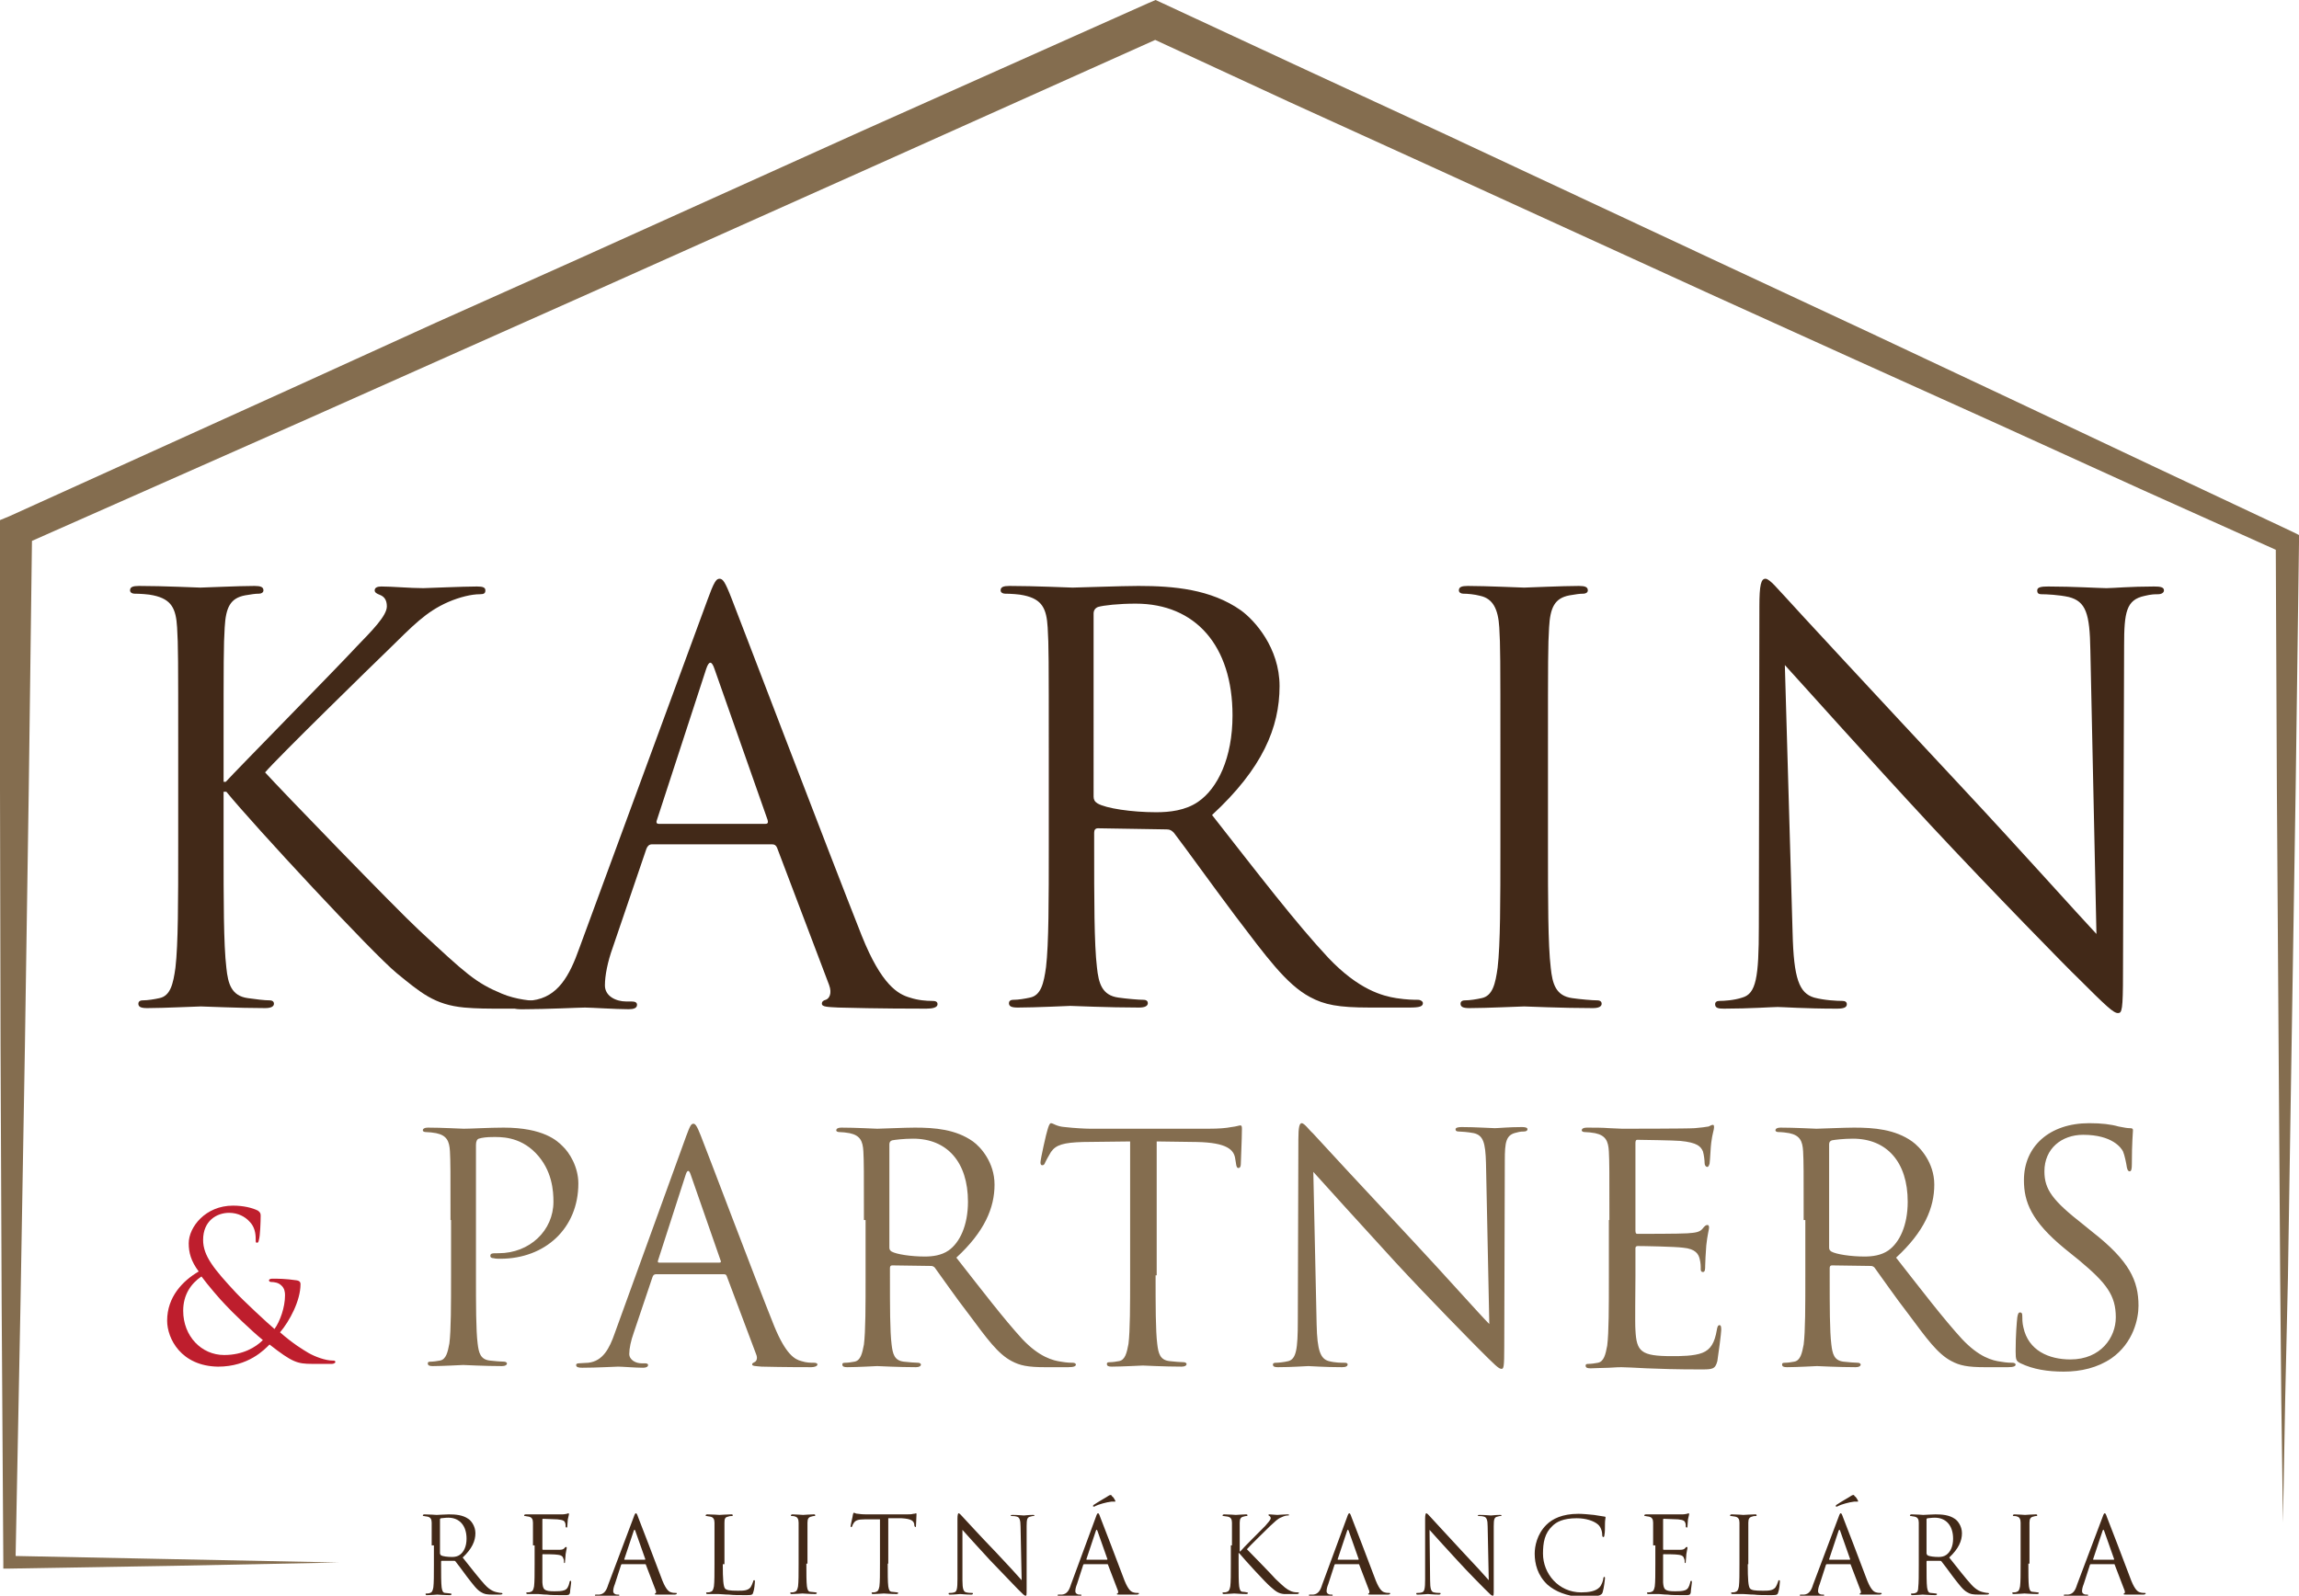
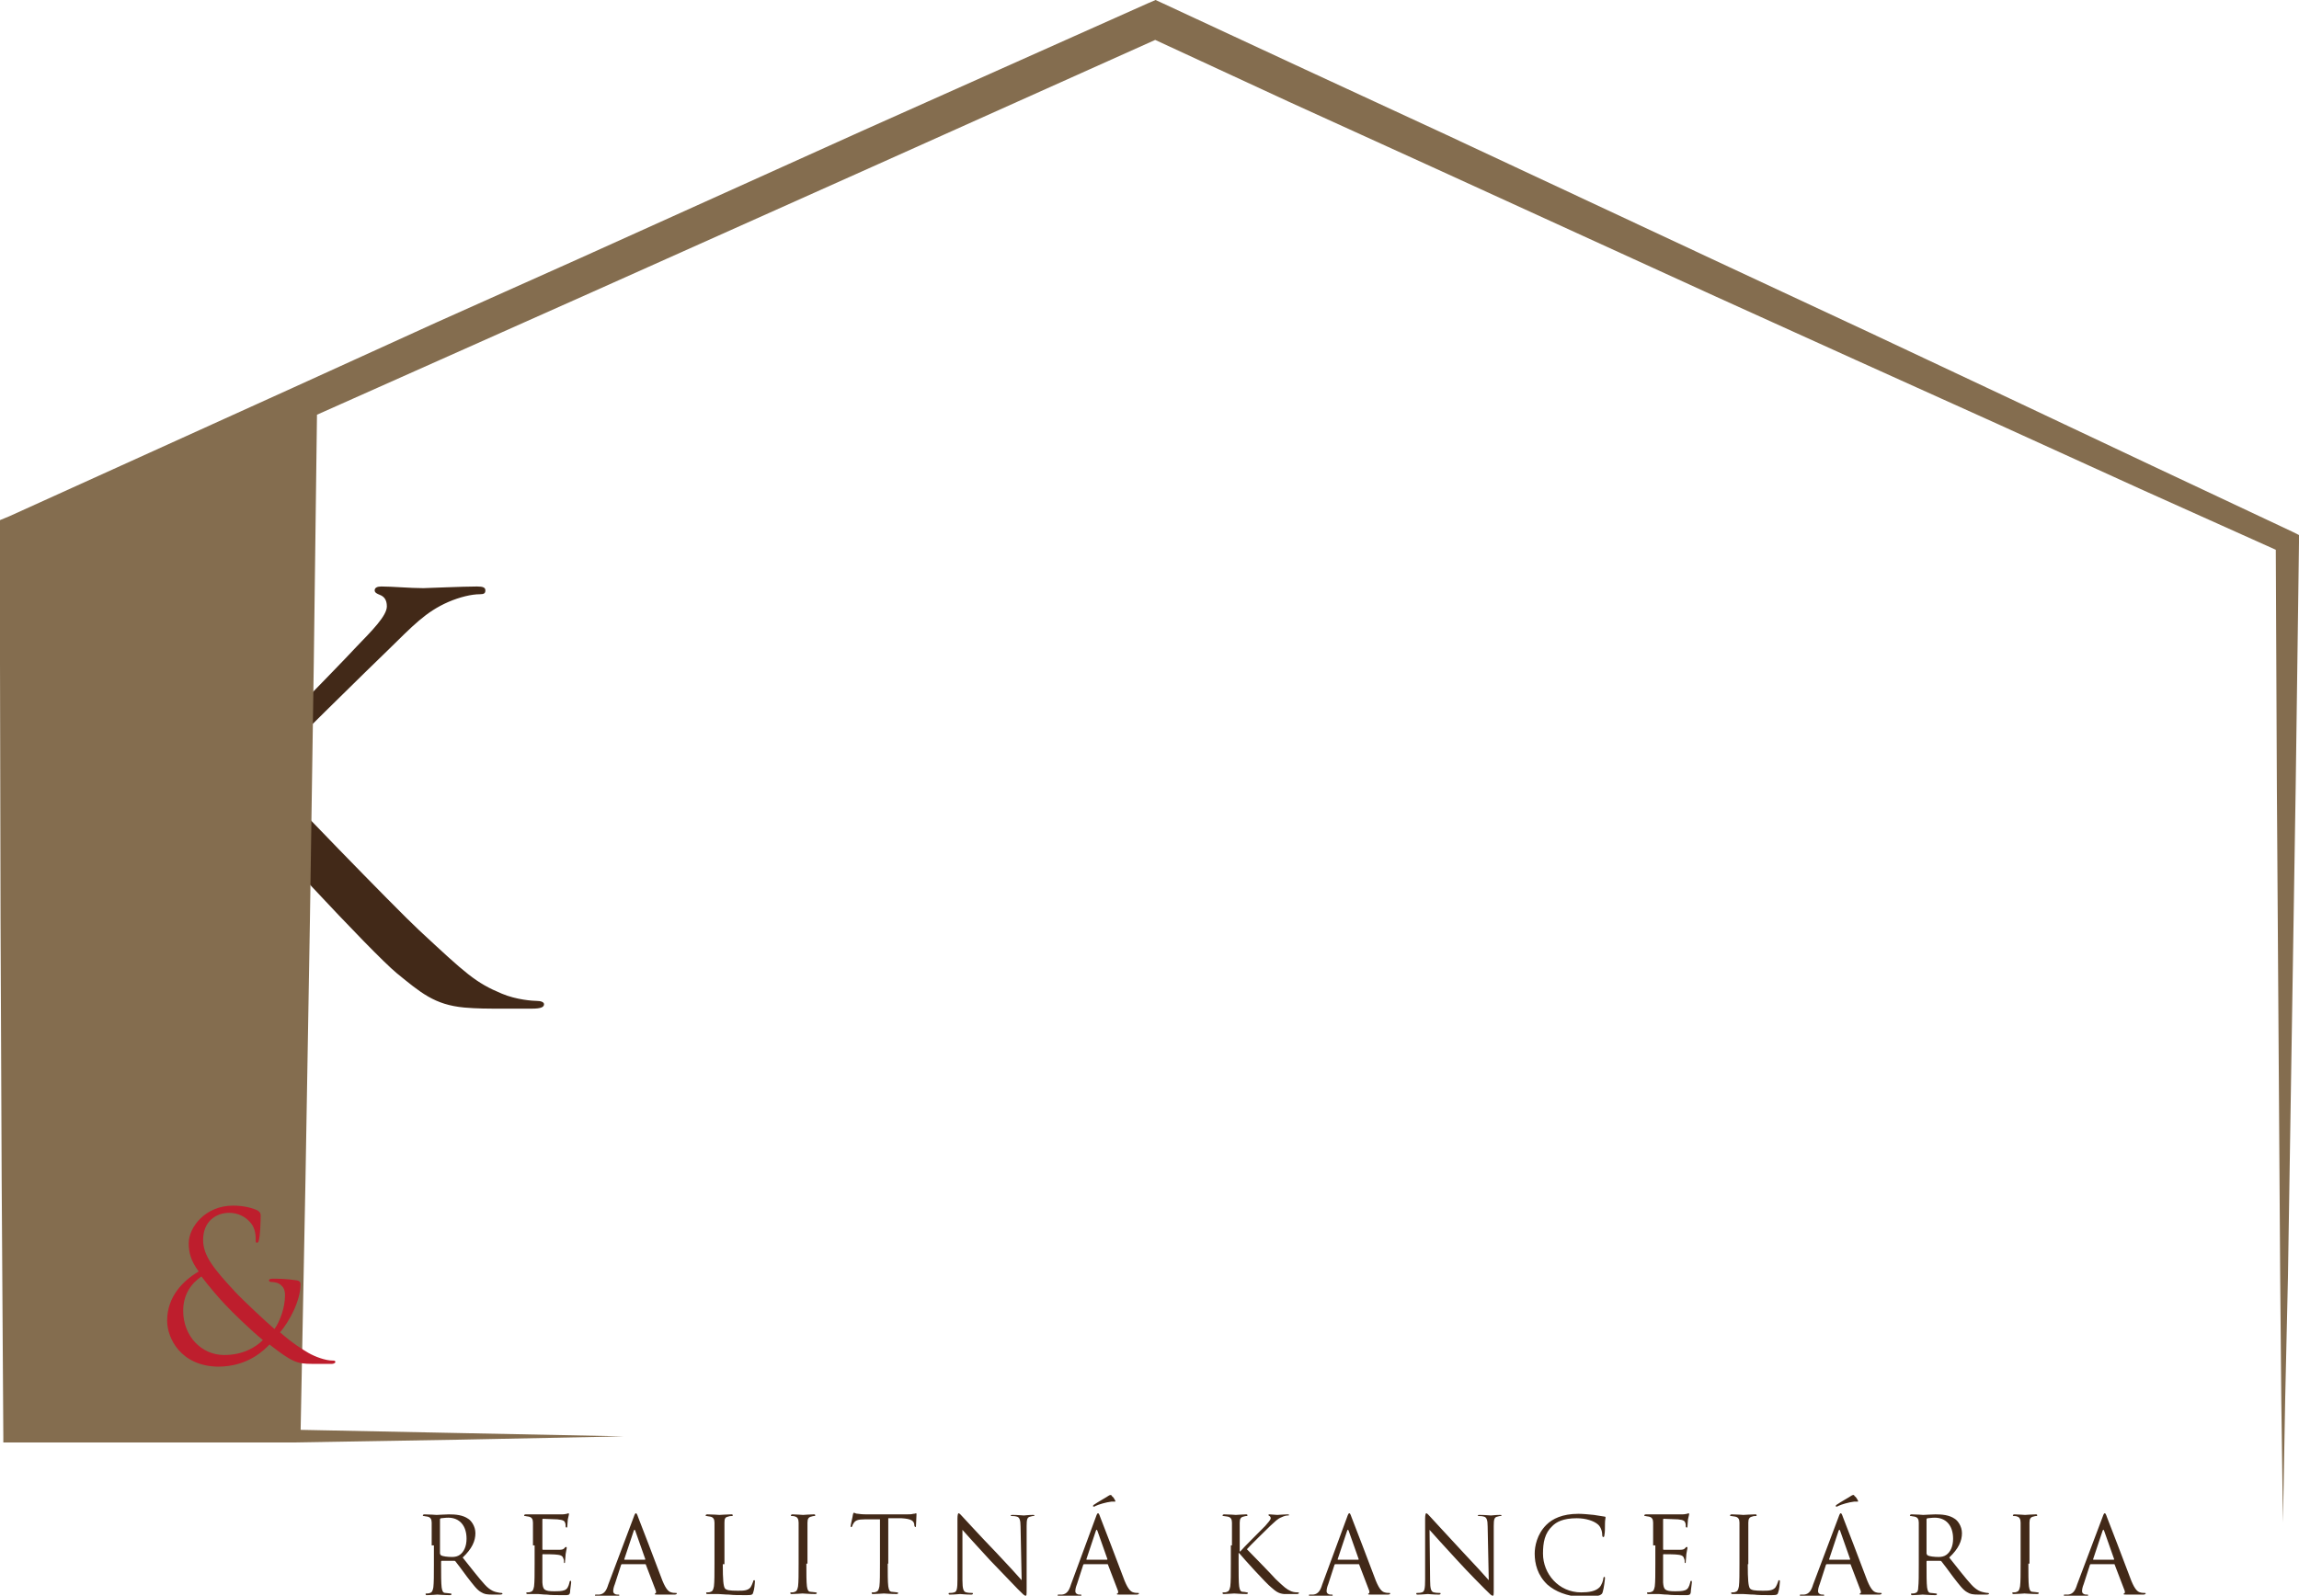
<svg xmlns="http://www.w3.org/2000/svg" version="1.1" id="Isolation_Mode" x="0" y="0" viewBox="0 0 415.4 288.4" style="enable-background:new 0 0 415.4 288.4" xml:space="preserve">
  <style>.st0{fill:#422918}.st1{fill:#846d4f}</style>
  <switch>
    <g>
      <path class="st0" d="M32.2 135.2c0-15.8 0-18.6-.2-21.8-.2-3.4-1-5.1-4.3-5.8-.8-.2-2.5-.3-3.4-.3-.4 0-.8-.2-.8-.6 0-.6.5-.8 1.6-.8 4.5 0 10.5.3 11.1.3.9 0 6.8-.3 9.8-.3 1.1 0 1.6.2 1.6.8 0 .4-.4.6-.8.6-.7 0-1.3.1-2.5.3-2.7.5-3.5 2.2-3.7 5.8-.2 3.2-.2 6.1-.2 21.8v6.1h.4c1.7-1.9 20-20.5 23.6-24.4 2.8-2.9 5.5-5.6 5.5-7.3 0-1.2-.5-1.8-1.3-2.1-.5-.2-.9-.4-.9-.8 0-.5.5-.7 1.2-.7 2 0 5.2.3 7.6.3.5 0 7.2-.3 9.7-.3 1.1 0 1.5.2 1.5.7 0 .5-.2.7-1 .7-1.5 0-3.6.5-5.7 1.4-4.1 1.8-6.4 4.3-10.9 8.7-2.5 2.4-20.1 19.6-22.2 22.1 2.6 2.9 23.6 24.6 27.8 28.5 8.5 7.9 10.2 9.5 15 11.5 2.6 1.1 5.6 1.3 6.3 1.3.7 0 1.3.2 1.3.6 0 .5-.5.8-2.2.8h-5.2c-2.8 0-4.7 0-7-.2-5.4-.5-7.9-2.7-12.2-6.2-4.5-3.7-26-26.9-30.8-32.8h-.5v9.9c0 9.7 0 17.7.5 21.9.3 2.9.9 5.1 3.9 5.5 1.4.2 3 .4 3.9.4.6 0 .8.3.8.6 0 .5-.5.8-1.6.8-4.9 0-10.8-.3-11.6-.3-.8 0-6.7.3-9.7.3-1.1 0-1.6-.2-1.6-.8 0-.3.2-.6.8-.6.9 0 2.1-.2 3-.4 2-.4 2.5-2.6 2.9-5.5.5-4.2.5-12.2.5-21.9v-17.8z" />
-       <path class="st0" d="M127.8 108.5c1.2-3.3 1.6-3.9 2.2-3.9.6 0 1 .5 2.2 3.6 1.5 3.8 17.4 45.5 23.5 60.9 3.6 9 6.6 10.6 8.7 11.2 1.5.5 3 .6 4 .6.6 0 1 .1 1 .6 0 .6-.9.8-2 .8-1.5 0-8.9 0-15.9-.2-1.9-.1-3-.1-3-.7 0-.4.3-.6.7-.7.6-.2 1.2-1.1.6-2.7l-9.4-24.8c-.2-.4-.4-.6-.9-.6h-21.7c-.5 0-.8.3-1 .8l-6.1 17.9c-.9 2.5-1.4 5-1.4 6.8 0 2 2.1 2.9 3.8 2.9h1c.7 0 1 .2 1 .6 0 .6-.6.8-1.5.8-2.4 0-6.8-.3-7.9-.3-1.1 0-6.7.3-11.4.3-1.3 0-1.9-.2-1.9-.8 0-.4.4-.6.9-.6.7 0 2.1-.1 2.9-.2 4.6-.6 6.7-4.4 8.5-9.5l23.1-62.8zm10.5 40.4c.5 0 .5-.3.4-.7l-9.6-27.3c-.5-1.5-1-1.5-1.5 0l-8.9 27.3c-.2.5 0 .7.3.7h19.3zM189.5 135.2c0-15.8 0-18.6-.2-21.8-.2-3.4-1-5.1-4.3-5.8-.8-.2-2.5-.3-3.4-.3-.4 0-.8-.2-.8-.6 0-.6.5-.8 1.6-.8 4.5 0 10.9.3 11.4.3 1.1 0 8.8-.3 11.9-.3 6.4 0 13.1.6 18.5 4.4 2.5 1.8 7 6.8 7 13.7 0 7.5-3.1 14.9-12.2 23.3 8.3 10.6 15.2 19.6 21 25.8 5.5 5.8 9.8 6.9 12.3 7.3 1.9.3 3.3.3 3.9.3.5 0 .9.3.9.6 0 .6-.6.8-2.4.8h-7.2c-5.7 0-8.2-.5-10.8-1.9-4.3-2.3-7.9-7.3-13.6-14.8-4.2-5.6-9-12.3-11-14.9-.4-.4-.7-.6-1.3-.6l-12.4-.2c-.5 0-.7.3-.7.8v2.4c0 9.7 0 17.7.5 21.9.3 2.9.9 5.1 3.9 5.5 1.4.2 3.6.4 4.5.4.6 0 .8.3.8.6 0 .5-.5.8-1.6.8-5.6 0-11.9-.3-12.4-.3-.1 0-6.5.3-9.5.3-1.1 0-1.6-.2-1.6-.8 0-.3.2-.6.8-.6.9 0 2.1-.2 3-.4 2-.4 2.5-2.6 2.9-5.5.5-4.2.5-12.2.5-21.9v-17.7zm8.1 8.8c0 .5.2.9.7 1.2 1.5.9 6.2 1.6 10.6 1.6 2.4 0 5.3-.3 7.6-1.9 3.5-2.4 6.2-7.9 6.2-15.6 0-12.6-6.7-20.2-17.5-20.2-3 0-5.8.3-6.8.6-.5.2-.8.6-.8 1.2V144zM279.7 153c0 9.7 0 17.7.5 21.9.3 2.9.9 5.1 3.9 5.5 1.4.2 3.6.4 4.5.4.6 0 .8.3.8.6 0 .5-.5.8-1.6.8-5.6 0-11.9-.3-12.4-.3s-6.9.3-9.9.3c-1.1 0-1.6-.2-1.6-.8 0-.3.2-.6.8-.6.9 0 2.1-.2 3-.4 2-.4 2.5-2.6 2.9-5.5.5-4.2.5-12.2.5-21.9v-17.8c0-15.8 0-18.6-.2-21.8-.2-3.4-1.2-5.2-3.4-5.7-1.1-.3-2.4-.4-3.1-.4-.4 0-.8-.2-.8-.6 0-.6.5-.8 1.6-.8 3.3 0 9.7.3 10.2.3s6.9-.3 9.9-.3c1.1 0 1.6.2 1.6.8 0 .4-.4.6-.8.6-.7 0-1.3.1-2.5.3-2.7.5-3.5 2.2-3.7 5.8-.2 3.2-.2 6.1-.2 21.8V153zM323.9 168.6c.2 8.3 1.2 10.9 3.9 11.7 1.9.5 4.1.6 5.1.6.5 0 .8.2.8.6 0 .6-.6.8-1.8.8-5.8 0-9.8-.3-10.7-.3-.9 0-5.1.3-9.7.3-1 0-1.6-.1-1.6-.8 0-.4.3-.6.8-.6.8 0 2.6-.1 4.1-.6 2.5-.7 3-3.6 3-12.8l.1-57.9c0-3.9.3-5 1.1-5s2.5 2.2 3.5 3.2c1.5 1.7 16.6 18 32.1 34.6 10 10.7 21 23 24.2 26.4l-1.1-51.3c-.1-6.6-.8-8.8-3.9-9.6-1.8-.4-4.1-.5-4.9-.5-.7 0-.8-.3-.8-.7 0-.6.8-.7 2-.7 4.5 0 9.4.3 10.5.3 1.1 0 4.4-.3 8.6-.3 1.1 0 1.8.1 1.8.7 0 .4-.4.7-1.1.7-.5 0-1.2 0-2.4.3-3.3.7-3.7 2.9-3.7 9l-.2 59.2c0 6.7-.2 7.2-.9 7.2-.8 0-2-1.1-7.4-6.5-1.1-1-15.7-15.9-26.4-27.4-11.7-12.6-23.1-25.4-26.4-29l1.4 48.4z" />
-       <path class="st1" d="m412.5 275.2-.3-22.2-.2-22.1-.3-44.3-.3-44.3-.2-44.3 1.2 1.9-25.6-11.5-25.7-11.7-25.7-11.6-25.6-11.6-51.2-23.4-25.7-11.7-25.5-11.8h2.7l-51.5 23.1-51.4 23-25.8 11.5-25.8 11.5L4.1 98.5l1.7-2.6-.6 46.6-.7 46.6-.8 46.7-.9 46.6-1.1-1.2 29.7.6 29.8.6-29.8.6-29.7.5H.6v-1.1l-.3-46.7-.2-46.6-.1-46.6V94l1.7-.7L53.1 70l25.7-11.7 25.7-11.5 51.4-23.2 51.5-23 1.4-.6 1.3.6 25.6 11.9 25.5 11.8 51.1 23.9 25.5 11.9 25.5 12 25.4 12 25.5 12 1.2.6V98l-.6 44.3-.7 44.3-.7 44.3-.5 22.1z" />
-       <path class="st1" d="M81.4 220.5c0-8.9 0-10.5-.1-12.4-.1-1.9-.6-2.9-2.5-3.3-.5-.1-1.4-.2-1.9-.2-.2 0-.5-.1-.5-.3 0-.3.3-.5.9-.5 2.6 0 6 .2 6.5.2 1.3 0 4.6-.2 7.2-.2 7.2 0 9.7 2.4 10.6 3.3 1.3 1.2 2.9 3.8 2.9 6.8 0 8.1-6 13.6-14.1 13.6-.3 0-.9 0-1.2-.1-.3 0-.6-.1-.6-.4 0-.5.3-.5 1.5-.5 5.6 0 9.9-4.1 9.9-9.3 0-1.9-.2-5.7-3.2-8.8-3-3.1-6.5-2.9-7.8-2.9-1 0-1.9.1-2.5.3-.3.1-.5.5-.5 1.1v23.5c0 5.5 0 10 .3 12.4.2 1.7.5 2.9 2.2 3.1.8.1 2.1.2 2.6.2.3 0 .5.2.5.3 0 .3-.3.5-.9.5-3.1 0-6.8-.2-7-.2-.2 0-3.8.2-5.5.2-.6 0-.9-.1-.9-.5 0-.2.1-.3.5-.3.5 0 1.2-.1 1.7-.2 1.1-.2 1.4-1.5 1.7-3.1.3-2.4.3-6.9.3-12.4v-9.9zM124 205.3c.7-1.9.9-2.2 1.3-2.2.3 0 .6.3 1.3 2.1.9 2.2 9.8 25.8 13.3 34.5 2.1 5.1 3.7 6 4.9 6.3.9.3 1.7.3 2.3.3.3 0 .6.1.6.3 0 .3-.5.5-1.1.5-.9 0-5 0-9-.1-1.1-.1-1.7-.1-1.7-.4 0-.2.2-.3.4-.4.3-.1.7-.6.3-1.5l-5.3-14.1c-.1-.2-.2-.3-.5-.3h-12.3c-.3 0-.5.2-.6.5l-3.4 10.1c-.5 1.4-.8 2.8-.8 3.8 0 1.1 1.2 1.7 2.2 1.7h.6c.4 0 .6.1.6.3 0 .3-.3.5-.9.5-1.4 0-3.8-.2-4.5-.2-.6 0-3.8.2-6.5.2-.7 0-1.1-.1-1.1-.5 0-.2.2-.3.5-.3.4 0 1.2-.1 1.7-.1 2.6-.3 3.8-2.5 4.8-5.4l12.9-35.6zm6 22.9c.3 0 .3-.2.2-.4l-5.4-15.5c-.3-.9-.6-.9-.9 0l-5 15.5c-.1.3 0 .4.2.4H130zM156.1 220.5c0-8.9 0-10.5-.1-12.4-.1-1.9-.6-2.9-2.5-3.3-.5-.1-1.4-.2-1.9-.2-.2 0-.5-.1-.5-.3 0-.3.3-.5.9-.5 2.6 0 6.2.2 6.5.2.6 0 5-.2 6.8-.2 3.6 0 7.4.3 10.5 2.5 1.4 1 3.9 3.8 3.9 7.8 0 4.2-1.8 8.5-6.9 13.2 4.7 6 8.6 11.1 11.9 14.7 3.1 3.3 5.6 3.9 7 4.1 1.1.2 1.9.2 2.2.2.3 0 .5.2.5.3 0 .3-.3.5-1.4.5h-4.1c-3.2 0-4.6-.3-6.1-1.1-2.5-1.3-4.5-4.1-7.7-8.4-2.4-3.1-5.1-7-6.2-8.5-.2-.2-.4-.3-.7-.3l-7-.1c-.3 0-.4.2-.4.5v1.4c0 5.5 0 10 .3 12.4.2 1.7.5 2.9 2.2 3.1.8.1 2.1.2 2.6.2.3 0 .5.2.5.3 0 .3-.3.5-.9.5-3.1 0-6.8-.2-7-.2-.1 0-3.7.2-5.4.2-.6 0-.9-.1-.9-.5 0-.2.1-.3.5-.3.5 0 1.2-.1 1.7-.2 1.1-.2 1.4-1.5 1.7-3.1.3-2.4.3-6.9.3-12.4v-10.1zm4.6 5c0 .3.1.5.4.7.9.5 3.5.9 6 .9 1.4 0 3-.2 4.3-1.1 2-1.4 3.5-4.5 3.5-8.8 0-7.2-3.8-11.4-9.9-11.4-1.7 0-3.3.2-3.8.3-.3.1-.5.3-.5.7v18.7zM208.8 230.5c0 5.5 0 10 .3 12.4.2 1.7.5 2.9 2.2 3.1.8.1 2.1.2 2.6.2.3 0 .5.2.5.3 0 .3-.3.5-.9.5-3.1 0-6.8-.2-7-.2s-3.9.2-5.6.2c-.6 0-.9-.1-.9-.5 0-.2.1-.3.5-.3.5 0 1.2-.1 1.7-.2 1.1-.2 1.4-1.5 1.7-3.1.3-2.4.3-6.9.3-12.4v-24.2l-8.5.1c-3.5.1-4.9.5-5.8 1.8-.6 1-.8 1.4-1 1.8-.2.5-.3.6-.6.6-.2 0-.3-.2-.3-.5 0-.6 1.1-5.5 1.3-6 .1-.3.3-1.1.6-1.1.4 0 1 .6 2.5.7 1.7.2 3.8.3 4.5.3h21.5c1.8 0 3.1-.1 4.1-.3.9-.1 1.4-.3 1.6-.3.3 0 .3.3.3.7 0 1.7-.2 5.7-.2 6.3 0 .5-.2.7-.4.7-.3 0-.4-.2-.5-1l-.1-.6c-.2-1.7-1.5-3-7-3.1l-7.2-.1v24.2zM237.9 239.4c.1 4.7.7 6.2 2.2 6.6 1.1.3 2.3.3 2.9.3.3 0 .5.1.5.3 0 .3-.3.5-1 .5-3.3 0-5.5-.2-6.1-.2-.5 0-2.9.2-5.5.2-.6 0-.9-.1-.9-.5 0-.2.2-.3.5-.3.5 0 1.5-.1 2.3-.3 1.4-.4 1.7-2.1 1.7-7.3l.1-32.8c0-2.2.2-2.9.6-2.9.5 0 1.4 1.3 2 1.8.9 1 9.4 10.2 18.2 19.6 5.7 6.1 11.9 13.1 13.7 14.9l-.6-29.1c-.1-3.7-.5-5-2.2-5.4-1-.2-2.4-.3-2.8-.3-.4 0-.5-.2-.5-.4 0-.3.5-.4 1.1-.4 2.6 0 5.3.2 6 .2.6 0 2.5-.2 4.9-.2.6 0 1 .1 1 .4 0 .2-.2.4-.6.4-.3 0-.7 0-1.4.2-1.9.4-2.1 1.7-2.1 5.1l-.1 33.5c0 3.8-.1 4.1-.5 4.1-.5 0-1.1-.6-4.2-3.7-.6-.6-8.9-9-14.9-15.5-6.6-7.2-13.1-14.4-14.9-16.4l.6 27.6zM290.8 220.5c0-8.9 0-10.5-.1-12.4-.1-1.9-.6-2.9-2.5-3.3-.5-.1-1.4-.2-1.9-.2-.2 0-.5-.1-.5-.3 0-.3.3-.5.9-.5 1.3 0 2.9 0 4.1.1l2.3.1c.4 0 11.8 0 13.1-.1 1.1-.1 2-.2 2.5-.3.3-.1.5-.3.8-.3.2 0 .2.2.2.5 0 .4-.3 1.1-.5 2.7-.1.6-.2 3.1-.3 3.8-.1.3-.2.6-.4.6-.3 0-.5-.3-.5-.7 0-.4-.1-1.4-.3-2.1-.4-.9-1-1.6-4.1-1.9-1-.1-7.2-.2-7.8-.2-.2 0-.3.2-.3.6v15.8c0 .4.1.6.3.6.8 0 7.8 0 9.1-.1 1.4-.1 2.2-.2 2.7-.8.4-.5.6-.7.9-.7.2 0 .3.1.3.5 0 .3-.3 1.3-.5 3.2-.1 1.1-.2 3.3-.2 3.7 0 .5 0 1.1-.4 1.1-.3 0-.4-.2-.4-.5 0-.6 0-1.1-.2-1.9-.2-.8-.7-1.8-3-2-1.5-.2-7.2-.3-8.2-.3-.3 0-.4.2-.4.4v5c0 2-.1 8.6 0 9.8.2 3.9 1 4.7 6.6 4.7 1.5 0 4 0 5.5-.6s2.2-1.8 2.6-4.1c.1-.6.2-.9.5-.9s.3.5.3.9c0 .5-.5 4.4-.7 5.6-.4 1.5-.9 1.5-3.1 1.5-4.3 0-7.4-.1-9.7-.2-2.2-.1-3.6-.2-4.5-.2-.1 0-1.1 0-2.3.1-1.1 0-2.5.1-3.3.1-.6 0-.9-.1-.9-.5 0-.2.1-.3.5-.3.5 0 1.2-.1 1.7-.2 1.1-.2 1.4-1.5 1.7-3.1.3-2.4.3-6.9.3-12.4v-10.3zM325.9 220.5c0-8.9 0-10.5-.1-12.4-.1-1.9-.6-2.9-2.5-3.3-.5-.1-1.4-.2-2-.2-.2 0-.5-.1-.5-.3 0-.3.3-.5.9-.5 2.6 0 6.2.2 6.5.2.6 0 5-.2 6.8-.2 3.6 0 7.4.3 10.5 2.5 1.4 1 4 3.8 4 7.8 0 4.2-1.8 8.5-6.9 13.2 4.7 6 8.6 11.1 11.9 14.7 3.1 3.3 5.5 3.9 7 4.1 1.1.2 1.9.2 2.2.2.3 0 .5.2.5.3 0 .3-.3.5-1.4.5h-4.1c-3.2 0-4.6-.3-6.1-1.1-2.5-1.3-4.5-4.1-7.7-8.4-2.4-3.1-5.1-7-6.2-8.5-.2-.2-.4-.3-.7-.3l-7-.1c-.3 0-.4.2-.4.5v1.4c0 5.5 0 10 .3 12.4.2 1.7.5 2.9 2.2 3.1.8.1 2.1.2 2.6.2.3 0 .5.2.5.3 0 .3-.3.5-.9.5-3.1 0-6.8-.2-7-.2-.1 0-3.7.2-5.4.2-.6 0-.9-.1-.9-.5 0-.2.1-.3.5-.3.5 0 1.2-.1 1.7-.2 1.1-.2 1.4-1.5 1.7-3.1.3-2.4.3-6.9.3-12.4v-10.1zm4.6 5c0 .3.1.5.4.7.9.5 3.5.9 6 .9 1.4 0 3-.2 4.3-1.1 2-1.4 3.5-4.5 3.5-8.8 0-7.2-3.8-11.4-9.9-11.4-1.7 0-3.3.2-3.8.3-.3.1-.5.3-.5.7v18.7zM365.1 246.4c-.8-.4-.9-.6-.9-2.2 0-2.9.2-5.2.3-6.1.1-.6.2-.9.5-.9s.4.2.4.6c0 .5 0 1.3.2 2.1.9 4.2 4.6 5.8 8.5 5.8 5.5 0 8.2-4 8.2-7.6 0-4-1.7-6.2-6.6-10.3l-2.6-2.1c-6.1-5-7.4-8.5-7.4-12.4 0-6.1 4.6-10.3 11.8-10.3 2.2 0 3.9.2 5.3.6 1.1.2 1.5.3 2 .3s.6.1.6.4c0 .3-.2 2.2-.2 6.1 0 .9-.1 1.3-.4 1.3-.3 0-.4-.3-.5-.7-.1-.7-.4-2.2-.7-2.9-.3-.6-1.9-3-7.2-3-3.9 0-7 2.5-7 6.6 0 3.3 1.5 5.3 7 9.6l1.6 1.3c6.8 5.3 8.4 8.9 8.4 13.4 0 2.3-.9 6.7-4.9 9.5-2.5 1.7-5.5 2.4-8.6 2.4-2.9 0-5.5-.4-7.8-1.5z" />
+       <path class="st1" d="m412.5 275.2-.3-22.2-.2-22.1-.3-44.3-.3-44.3-.2-44.3 1.2 1.9-25.6-11.5-25.7-11.7-25.7-11.6-25.6-11.6-51.2-23.4-25.7-11.7-25.5-11.8h2.7l-51.5 23.1-51.4 23-25.8 11.5-25.8 11.5l1.7-2.6-.6 46.6-.7 46.6-.8 46.7-.9 46.6-1.1-1.2 29.7.6 29.8.6-29.8.6-29.7.5H.6v-1.1l-.3-46.7-.2-46.6-.1-46.6V94l1.7-.7L53.1 70l25.7-11.7 25.7-11.5 51.4-23.2 51.5-23 1.4-.6 1.3.6 25.6 11.9 25.5 11.8 51.1 23.9 25.5 11.9 25.5 12 25.4 12 25.5 12 1.2.6V98l-.6 44.3-.7 44.3-.7 44.3-.5 22.1z" />
      <path d="M30.2 238.7c0-4.3 2.8-7.2 5.7-8.9-1.4-1.9-1.8-3.4-1.8-5.1 0-2.9 3-6.8 8-6.8 1.9 0 3.5.4 4.5.9.4.3.5.5.5.9 0 1.1-.1 3.7-.3 4.3-.1.6-.2.6-.4.6s-.2-.1-.2-.7c0-1-.2-2.2-1.1-3.1-.8-.9-2.1-1.6-3.7-1.6-2.2 0-4.7 1.4-4.7 4.9 0 2.9 2 5.3 5.9 9.5 1.3 1.4 5.8 5.6 7 6.6 1-1.4 1.9-3.9 1.9-6.1 0-.6-.1-1.3-.7-1.8-.5-.5-1.3-.6-1.8-.6-.2 0-.4-.1-.4-.3 0-.2.3-.3.6-.3.9 0 2.4 0 4.4.3.6.1.7.4.7.7 0 3-2 6.7-3.7 8.7 2.4 2.1 4.1 3.1 5.1 3.7 1.2.7 3.1 1.4 4.4 1.4.3 0 .5 0 .5.3 0 .1-.3.3-.6.3h-3.6c-2.7 0-3.6-.3-7.7-3.5-.9.9-3.8 4-9.3 4-6.7-.1-9.2-5.1-9.2-8.3zm17.3 3.5c-2.1-1.7-5.7-5.2-6.7-6.3-1-1-3.3-3.7-4.4-5.2-1.9 1.3-3.3 3.3-3.3 6.2 0 4.6 3.3 8 7.4 8 3.4 0 5.7-1.4 7-2.7z" style="fill:#be1e2d" />
      <path class="st0" d="M78 279.3v-4.1c0-.6-.2-1-.8-1.1-.2 0-.5-.1-.6-.1-.1 0-.2 0-.2-.1s.1-.2.3-.2c.9 0 2.1.1 2.2.1.2 0 1.7-.1 2.2-.1 1.2 0 2.5.1 3.5.8.5.3 1.3 1.3 1.3 2.6 0 1.4-.6 2.8-2.3 4.4 1.6 2 2.9 3.7 4 4.9 1 1.1 1.8 1.3 2.3 1.4.4.1.6.1.7.1.1 0 .2.1.2.1 0 .1-.1.2-.5.2H89c-1.1 0-1.5-.1-2-.4-.8-.4-1.5-1.4-2.6-2.8-.8-1.1-1.7-2.3-2.1-2.8-.1-.1-.1-.1-.2-.1h-2.3c-.1 0-.1.1-.1.2v.5c0 1.8 0 3.3.1 4.1.1.6.2 1 .7 1 .3 0 .7.1.9.1.1 0 .2.1.2.1 0 .1-.1.2-.3.2-1 0-2.2-.1-2.3-.1 0 0-1.2.1-1.8.1-.2 0-.3 0-.3-.2 0-.1 0-.1.2-.1s.4 0 .6-.1c.4-.1.5-.5.6-1 .1-.8.1-2.3.1-4.1v-3.5zm1.6 1.6c0 .1 0 .2.1.2.3.2 1.2.3 2 .3.5 0 1-.1 1.4-.4.7-.5 1.2-1.5 1.2-2.9 0-2.4-1.3-3.8-3.3-3.8-.6 0-1.1.1-1.3.1-.1 0-.2.1-.2.2v6.3zM96.3 279.3v-4.1c0-.6-.2-1-.8-1.1-.2 0-.5-.1-.6-.1-.1 0-.2 0-.2-.1s.1-.2.3-.2H101.6c.4 0 .7-.1.8-.1.1 0 .2-.1.3-.1.1 0 .1.1.1.2s-.1.4-.2.9c0 .2-.1 1-.1 1.3 0 .1-.1.2-.1.2-.1 0-.2-.1-.2-.2s0-.5-.1-.7c-.1-.3-.3-.5-1.4-.6-.3 0-2.4-.1-2.6-.1-.1 0-.1.1-.1.2v5.2c0 .1 0 .2.1.2h3c.5 0 .7-.1.9-.3.1-.2.2-.2.3-.2.1 0 .1 0 .1.2 0 .1-.1.4-.2 1.1 0 .4-.1 1.1-.1 1.2 0 .2 0 .4-.1.4s-.1-.1-.1-.2c0-.2 0-.4-.1-.6-.1-.3-.2-.6-1-.7-.5-.1-2.4-.1-2.7-.1-.1 0-.1.1-.1.1v5c.1 1.3.3 1.6 2.2 1.6.5 0 1.3 0 1.8-.2s.7-.6.9-1.4c0-.2.1-.3.2-.3s.1.2.1.3c0 .2-.2 1.4-.2 1.8-.1.5-.3.5-1 .5-1.4 0-2.5 0-3.2-.1-.7 0-1.2-.1-1.5-.1H95.4c-.2 0-.3 0-.3-.2 0-.1 0-.1.2-.1s.4 0 .6-.1c.4-.1.5-.5.6-1 .1-.8.1-2.3.1-4.1v-3.3zM114.5 274.2c.2-.6.3-.7.4-.7.1 0 .2.1.4.7.3.7 3.3 8.6 4.4 11.5.7 1.7 1.2 2 1.6 2.1.3.1.6.1.8.1.1 0 .2 0 .2.1s-.2.2-.4.2h-3c-.4 0-.6 0-.6-.1s.1-.1.1-.1c.1 0 .2-.2.1-.5l-1.8-4.7c0-.1-.1-.1-.2-.1h-4.1c-.1 0-.2.1-.2.2l-1.1 3.4c-.2.5-.3.9-.3 1.3s.4.6.7.6h.2c.1 0 .2 0 .2.1s-.1.2-.3.2c-.5 0-1.3-.1-1.5-.1-.2 0-1.3.1-2.2.1-.2 0-.4 0-.4-.2 0-.1.1-.1.2-.1h.6c.9-.1 1.3-.8 1.6-1.8l4.6-12.2zm2 7.7c.1 0 .1-.1.1-.1l-1.8-5.1c-.1-.3-.2-.3-.3 0l-1.7 5.1c0 .1 0 .1.1.1h3.6zM130.6 282.7c0 2.8.1 4 .4 4.4.3.3.8.4 2.3.4 1 0 1.8 0 2.3-.6.2-.3.4-.8.5-1.1 0-.2.1-.2.2-.2s.1.1.1.3c0 .2-.1 1.4-.3 1.9-.1.4-.2.5-1.2.5-1.4 0-2.4 0-3.2-.1-.8 0-1.4-.1-1.9-.1H127.9c-.2 0-.3 0-.3-.2 0-.1 0-.1.2-.1s.4 0 .6-.1c.4-.1.5-.5.6-1 .1-.8.1-2.3.1-4.1V275.2c0-.6-.2-1-.8-1.1-.2 0-.5-.1-.6-.1-.1 0-.2 0-.2-.1s.1-.2.3-.2c.9 0 2.1.1 2.2.1.1 0 1.5-.1 2.1-.1.2 0 .3 0 .3.2 0 .1-.1.1-.2.1s-.4 0-.6.1c-.6.1-.7.4-.7 1.1v7.5zM145.7 282.6c0 1.8 0 3.3.1 4.1.1.6.2 1 .7 1 .3 0 .7.1.9.1.1 0 .2.1.2.1 0 .1-.1.2-.3.2-1 0-2.2-.1-2.3-.1-.1 0-1.3.1-1.9.1-.2 0-.3 0-.3-.2 0-.1 0-.1.2-.1s.4 0 .6-.1c.4-.1.5-.5.6-1 .1-.8.1-2.3.1-4.1V275.2c0-.6-.2-1-.6-1.1-.2-.1-.5-.1-.6-.1-.1 0-.2 0-.2-.1s.1-.2.3-.2c.6 0 1.8.1 1.9.1.1 0 1.3-.1 1.9-.1.2 0 .3 0 .3.2 0 .1-.1.1-.2.1s-.2 0-.5.1c-.5.1-.7.4-.7 1.1V282.6zM160.4 282.6c0 1.8 0 3.3.1 4.1.1.6.2 1 .7 1 .3 0 .7.1.9.1.1 0 .2.1.2.1 0 .1-.1.2-.3.2-1 0-2.2-.1-2.3-.1-.1 0-1.3.1-1.9.1-.2 0-.3 0-.3-.2 0-.1 0-.1.2-.1s.4 0 .6-.1c.4-.1.5-.5.6-1 .1-.8.1-2.3.1-4.1v-8h-2.8c-1.2 0-1.6.2-1.9.6-.2.3-.3.5-.3.6-.1.2-.1.2-.2.2s-.1-.1-.1-.2c0-.2.4-1.8.4-2 0-.1.1-.4.2-.4s.3.2.8.2c.6.1 1.3.1 1.5.1h7.1c.6 0 1 0 1.3-.1.3 0 .5-.1.5-.1.1 0 .1.1.1.2 0 .6-.1 1.9-.1 2.1 0 .2-.1.2-.1.2-.1 0-.1-.1-.2-.3v-.2c-.1-.6-.5-1-2.3-1.1h-2.4v8.2zM173.9 285.6c0 1.6.2 2.1.7 2.2.4.1.8.1 1 .1.1 0 .2 0 .2.1s-.1.2-.3.2c-1.1 0-1.8-.1-2-.1-.2 0-1 .1-1.8.1-.2 0-.3 0-.3-.2 0-.1.1-.1.2-.1.2 0 .5 0 .8-.1.5-.1.6-.7.6-2.4v-10.9c0-.7.1-1 .2-1 .2 0 .5.4.7.6.3.3 3.1 3.4 6.1 6.5 1.9 2 4 4.3 4.6 5l-.2-9.7c0-1.2-.2-1.7-.7-1.8-.3-.1-.8-.1-.9-.1-.1 0-.2-.1-.2-.1 0-.1.2-.1.4-.1.9 0 1.8.1 2 .1.2 0 .8-.1 1.6-.1.2 0 .3 0 .3.1s-.1.1-.2.1-.2 0-.5.1c-.6.1-.7.5-.7 1.7V287c0 1.3 0 1.4-.2 1.4s-.4-.2-1.4-1.2c-.2-.2-2.9-3-5-5.2-2.2-2.4-4.4-4.8-5-5.5v9.1zM198 274.2c.2-.6.3-.7.4-.7.1 0 .2.1.4.7.3.7 3.3 8.6 4.4 11.5.7 1.7 1.2 2 1.6 2.1.3.1.6.1.8.1.1 0 .2 0 .2.1s-.2.2-.4.2h-3c-.4 0-.6 0-.6-.1s.1-.1.1-.1c.1 0 .2-.2.1-.5l-1.8-4.7c0-.1-.1-.1-.2-.1h-4.1c-.1 0-.2.1-.2.2l-1.1 3.4c-.2.5-.3.9-.3 1.3s.4.6.7.6h.2c.1 0 .2 0 .2.1s-.1.2-.3.2c-.5 0-1.3-.1-1.5-.1-.2 0-1.3.1-2.1.1-.2 0-.4 0-.4-.2 0-.1.1-.1.2-.1h.6c.9-.1 1.3-.8 1.6-1.8l4.5-12.2zm2 7.7c.1 0 .1-.1.1-.1l-1.8-5.1c-.1-.3-.2-.3-.3 0l-1.7 5.1c0 .1 0 .1.1.1h3.6zm1.5-10.7c.1.2 0 .2-.1.2h-.6c-.9.1-2.3.5-2.9.8-.1.1-.2.1-.3.1 0 0-.1 0-.1-.1s0-.1.1-.2c.7-.5 2.5-1.5 2.6-1.6.3-.2.4-.2.5-.2.1 0 .1 0 .2.2.2.1.4.4.6.8zM222.6 279.3v-4.1c0-.6-.2-1-.8-1.1-.2 0-.5-.1-.7-.1-.1 0-.2 0-.2-.1s.1-.2.3-.2c.9 0 2 .1 2.1.1.2 0 1.3-.1 1.8-.1.2 0 .3 0 .3.2 0 .1-.1.1-.2.1s-.2 0-.5.1c-.5.1-.7.4-.7 1.1V280.4h.1c.3-.4 3.8-3.9 4.5-4.6.5-.6 1-1.1 1-1.4 0-.2-.1-.3-.2-.4-.1 0-.2-.1-.2-.2s.1-.1.2-.1c.4 0 1 .1 1.4.1.1 0 1.3-.1 1.8-.1.2 0 .3 0 .3.1s0 .1-.2.1c-.3 0-.7.1-1.1.3-.8.3-1.2.8-2.1 1.6-.5.5-3.8 3.7-4.2 4.2.5.5 4.5 4.6 5.2 5.4 1.6 1.5 1.9 1.8 2.8 2.2.5.2 1 .2 1.2.2.1 0 .2 0 .2.1s-.1.2-.4.2H232c-1-.1-1.5-.5-2.3-1.2-.9-.7-4.9-5.1-5.8-6.2h-.1v1.9c0 1.8 0 3.3.1 4.1.1.6.2 1 .7 1 .3 0 .6.1.7.1.1 0 .2.1.2.1 0 .1-.1.2-.3.2-.9 0-2-.1-2.2-.1-.2 0-1.3.1-1.8.1-.2 0-.3 0-.3-.2 0-.1 0-.1.2-.1s.4 0 .6-.1c.4-.1.5-.5.6-1 .1-.8.1-2.3.1-4.1v-3.3zM243.4 274.2c.2-.6.3-.7.4-.7.1 0 .2.1.4.7.3.7 3.3 8.6 4.4 11.5.7 1.7 1.2 2 1.6 2.1.3.1.6.1.8.1.1 0 .2 0 .2.1s-.2.2-.4.2h-3c-.4 0-.6 0-.6-.1s.1-.1.1-.1c.1 0 .2-.2.1-.5l-1.8-4.7c0-.1-.1-.1-.2-.1h-4.1c-.1 0-.2.1-.2.2l-1.1 3.4c-.2.5-.3.9-.3 1.3s.4.6.7.6h.2c.1 0 .2 0 .2.1s-.1.2-.3.2c-.5 0-1.3-.1-1.5-.1-.2 0-1.2.1-2.1.1-.2 0-.4 0-.4-.2 0-.1.1-.1.2-.1h.6c.9-.1 1.3-.8 1.6-1.8l4.5-12.2zm2 7.7c.1 0 .1-.1.1-.1l-1.8-5.1c-.1-.3-.2-.3-.3 0l-1.7 5.1c0 .1 0 .1.1.1h3.6zM258.4 285.6c0 1.6.2 2.1.7 2.2.4.1.8.1 1 .1.1 0 .2 0 .2.1s-.1.2-.3.2c-1.1 0-1.8-.1-2-.1-.2 0-1 .1-1.8.1-.2 0-.3 0-.3-.2 0-.1.1-.1.2-.1.2 0 .5 0 .8-.1.5-.1.6-.7.6-2.4v-10.9c0-.7.1-1 .2-1 .2 0 .5.4.7.6.3.3 3.1 3.4 6 6.5 1.9 2 4 4.3 4.6 5l-.2-9.7c0-1.2-.2-1.7-.7-1.8-.3-.1-.8-.1-.9-.1-.1 0-.2-.1-.2-.1 0-.1.2-.1.4-.1.9 0 1.8.1 2 .1.2 0 .8-.1 1.6-.1.2 0 .3 0 .3.1s-.1.1-.2.1-.2 0-.5.1c-.6.1-.7.5-.7 1.7V287c0 1.3 0 1.4-.2 1.4s-.4-.2-1.4-1.2c-.2-.2-3-3-5-5.2-2.2-2.4-4.4-4.8-5-5.5l.1 9.1zM279.6 286.4c-1.8-1.7-2.3-3.8-2.3-5.6 0-1.3.4-3.5 2.1-5.2 1.1-1.1 2.9-2 5.8-2 .8 0 1.8.1 2.8.2.7.1 1.3.2 1.9.3.2 0 .2.1.2.2 0 .2-.1.4-.1 1.1 0 .6 0 1.7-.1 2 0 .3-.1.4-.2.4s-.2-.1-.2-.4c0-.7-.3-1.5-.8-1.9-.7-.6-2.1-1.1-3.8-1.1-2.5 0-3.7.7-4.4 1.4-1.4 1.3-1.7 3-1.7 5 0 3.6 2.8 7 6.9 7 1.4 0 2.6-.2 3.3-.9.4-.4.7-1.3.7-1.6 0-.2.1-.3.2-.3s.1.1.1.3c0 .1-.2 1.8-.4 2.4-.1.4-.2.4-.5.6-.8.3-2.2.4-3.4.4-2.7-.3-4.6-1-6.1-2.3zM298.7 279.3v-4.1c0-.6-.2-1-.8-1.1-.2 0-.5-.1-.6-.1-.1 0-.2 0-.2-.1s.1-.2.3-.2H304c.4 0 .7-.1.8-.1.1 0 .2-.1.3-.1.1 0 .1.1.1.2s-.1.4-.2.9c0 .2-.1 1-.1 1.3 0 .1-.1.2-.1.2-.1 0-.2-.1-.2-.2s0-.5-.1-.7c-.1-.3-.3-.5-1.3-.6-.3 0-2.4-.1-2.6-.1-.1 0-.1.1-.1.2v5.2c0 .1 0 .2.1.2h3c.5 0 .7-.1.9-.3.1-.2.2-.2.3-.2.1 0 .1 0 .1.2 0 .1-.1.4-.2 1.1 0 .4-.1 1.1-.1 1.2 0 .2 0 .4-.1.4s-.1-.1-.1-.2c0-.2 0-.4-.1-.6-.1-.3-.2-.6-1-.7-.5-.1-2.4-.1-2.7-.1-.1 0-.1.1-.1.1v5c.1 1.3.3 1.6 2.2 1.6.5 0 1.3 0 1.8-.2s.7-.6.9-1.4c0-.2.1-.3.2-.3s.1.2.1.3c0 .2-.2 1.4-.2 1.8-.1.5-.3.5-1 .5-1.4 0-2.5 0-3.2-.1-.7 0-1.2-.1-1.5-.1H297.9c-.2 0-.3 0-.3-.2 0-.1 0-.1.2-.1s.4 0 .6-.1c.4-.1.5-.5.6-1 .1-.8.1-2.3.1-4.1v-3.3zM315.8 282.7c0 2.8.1 4 .4 4.4.3.3.8.4 2.3.4 1 0 1.8 0 2.3-.6.2-.3.4-.8.5-1.1 0-.2.1-.2.2-.2s.1.1.1.3c0 .2-.1 1.4-.3 1.9-.1.4-.2.5-1.2.5-1.4 0-2.4 0-3.2-.1-.8 0-1.4-.1-1.9-.1H313.1c-.2 0-.3 0-.3-.2 0-.1 0-.1.2-.1s.4 0 .6-.1c.4-.1.5-.5.6-1 .1-.8.1-2.3.1-4.1V275.2c0-.6-.2-1-.8-1.1-.2 0-.5-.1-.7-.1-.1 0-.2 0-.2-.1s.1-.2.3-.2c.9 0 2.1.1 2.1.1.1 0 1.5-.1 2.1-.1.2 0 .3 0 .3.2 0 .1-.1.1-.2.1s-.4 0-.6.1c-.5.1-.7.4-.7 1.1v7.5zM332.2 274.2c.2-.6.3-.7.4-.7.1 0 .2.1.4.7.3.7 3.3 8.6 4.4 11.5.7 1.7 1.2 2 1.6 2.1.3.1.6.1.8.1.1 0 .2 0 .2.1s-.2.2-.4.2h-3c-.4 0-.6 0-.6-.1s.1-.1.1-.1c.1 0 .2-.2.1-.5l-1.8-4.7c0-.1-.1-.1-.2-.1h-4.1c-.1 0-.2.1-.2.2l-1.1 3.4c-.2.5-.3.9-.3 1.3s.4.6.7.6h.2c.1 0 .2 0 .2.1s-.1.2-.3.2c-.5 0-1.3-.1-1.5-.1-.2 0-1.3.1-2.2.1-.2 0-.4 0-.4-.2 0-.1.1-.1.2-.1h.6c.9-.1 1.3-.8 1.6-1.8l4.6-12.2zm2 7.7c.1 0 .1-.1.1-.1l-1.8-5.1c-.1-.3-.2-.3-.3 0l-1.7 5.1c0 .1 0 .1.1.1h3.6zm1.5-10.7c.1.2 0 .2-.1.2h-.6c-.9.1-2.3.5-2.9.8-.1.1-.2.1-.3.1 0 0-.1 0-.1-.1s0-.1.1-.2c.7-.5 2.5-1.5 2.6-1.6.3-.2.4-.2.5-.2.1 0 .1 0 .2.2.2.1.4.4.6.8zM346.7 279.3v-4.1c0-.6-.2-1-.8-1.1-.2 0-.5-.1-.6-.1-.1 0-.2 0-.2-.1s.1-.2.3-.2c.9 0 2.1.1 2.1.1.2 0 1.7-.1 2.2-.1 1.2 0 2.5.1 3.5.8.5.3 1.3 1.3 1.3 2.6 0 1.4-.6 2.8-2.3 4.4 1.6 2 2.9 3.7 4 4.9 1 1.1 1.8 1.3 2.3 1.4.4.1.6.1.7.1.1 0 .2.1.2.1 0 .1-.1.2-.5.2h-1.4c-1.1 0-1.5-.1-2-.4-.8-.4-1.5-1.4-2.6-2.8-.8-1.1-1.7-2.3-2.1-2.8-.1-.1-.1-.1-.3-.1h-2.3c-.1 0-.1.1-.1.2v.5c0 1.8 0 3.3.1 4.1.1.6.2 1 .7 1 .3 0 .7.1.9.1.1 0 .2.1.2.1 0 .1-.1.2-.3.2-1 0-2.2-.1-2.3-.1 0 0-1.2.1-1.8.1-.2 0-.3 0-.3-.2 0-.1 0-.1.2-.1s.4 0 .6-.1c.4-.1.5-.5.5-1 .1-.8.1-2.3.1-4.1v-3.5zm1.5 1.6c0 .1 0 .2.1.2.3.2 1.2.3 2 .3.5 0 1-.1 1.4-.4.7-.5 1.2-1.5 1.2-2.9 0-2.4-1.3-3.8-3.3-3.8-.6 0-1.1.1-1.3.1-.1 0-.2.1-.2.2v6.3zM366.5 282.6c0 1.8 0 3.3.1 4.1.1.6.2 1 .7 1 .3 0 .7.1.9.1.1 0 .2.1.2.1 0 .1-.1.2-.3.2-1 0-2.2-.1-2.3-.1-.1 0-1.3.1-1.9.1-.2 0-.3 0-.3-.2 0-.1 0-.1.2-.1s.4 0 .6-.1c.4-.1.5-.5.6-1 .1-.8.1-2.3.1-4.1V275.2c0-.6-.2-1-.6-1.1-.2-.1-.5-.1-.6-.1-.1 0-.2 0-.2-.1s.1-.2.3-.2c.6 0 1.8.1 1.9.1.1 0 1.3-.1 1.9-.1.2 0 .3 0 .3.2 0 .1-.1.1-.2.1s-.2 0-.5.1c-.5.1-.7.4-.7 1.1V282.6zM379.9 274.2c.2-.6.3-.7.4-.7.1 0 .2.1.4.7.3.7 3.3 8.6 4.4 11.5.7 1.7 1.2 2 1.6 2.1.3.1.6.1.8.1.1 0 .2 0 .2.1s-.2.2-.4.2h-3c-.4 0-.6 0-.6-.1s.1-.1.1-.1c.1 0 .2-.2.1-.5l-1.8-4.7c0-.1-.1-.1-.2-.1h-4.1c-.1 0-.2.1-.2.2l-1.1 3.4c-.2.5-.3.9-.3 1.3s.4.6.7.6h.2c.1 0 .2 0 .2.1s-.1.2-.3.2c-.5 0-1.3-.1-1.5-.1-.2 0-1.3.1-2.2.1-.2 0-.4 0-.4-.2 0-.1.1-.1.2-.1h.6c.9-.1 1.3-.8 1.6-1.8l4.6-12.2zm2 7.7c.1 0 .1-.1.1-.1l-1.8-5.1c-.1-.3-.2-.3-.3 0l-1.7 5.1c0 .1 0 .1.1.1h3.6z" />
    </g>
  </switch>
</svg>